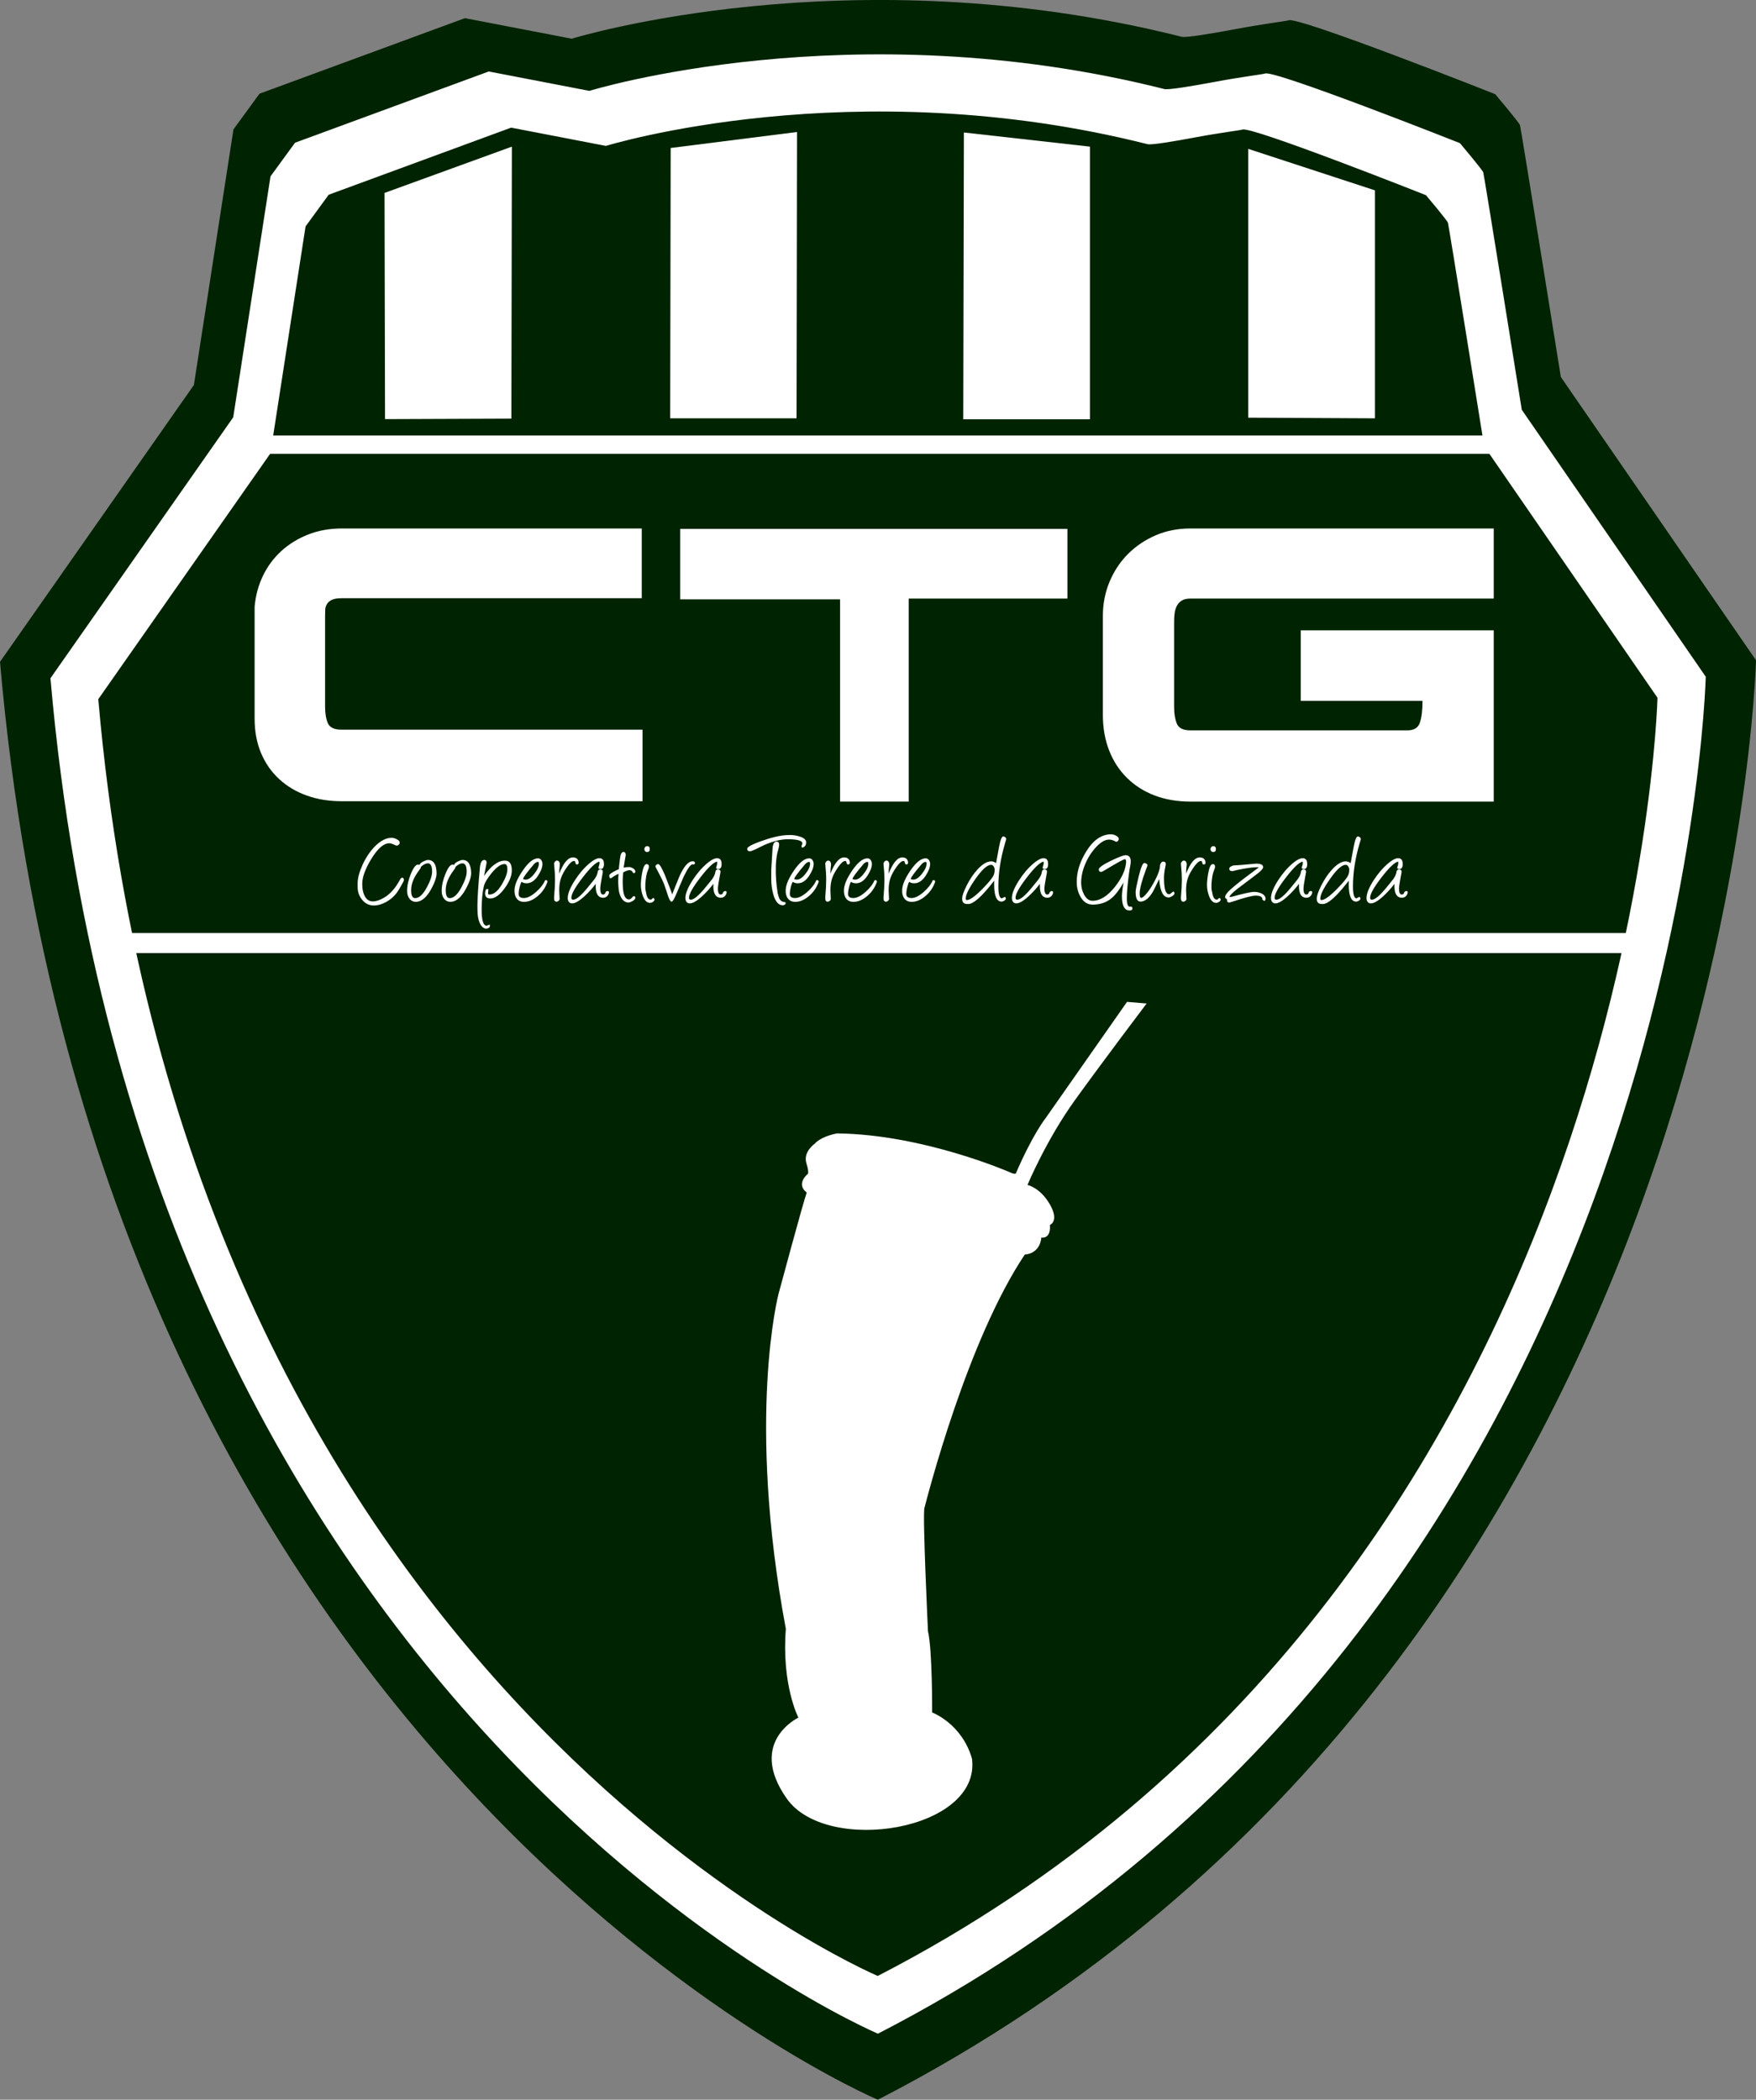
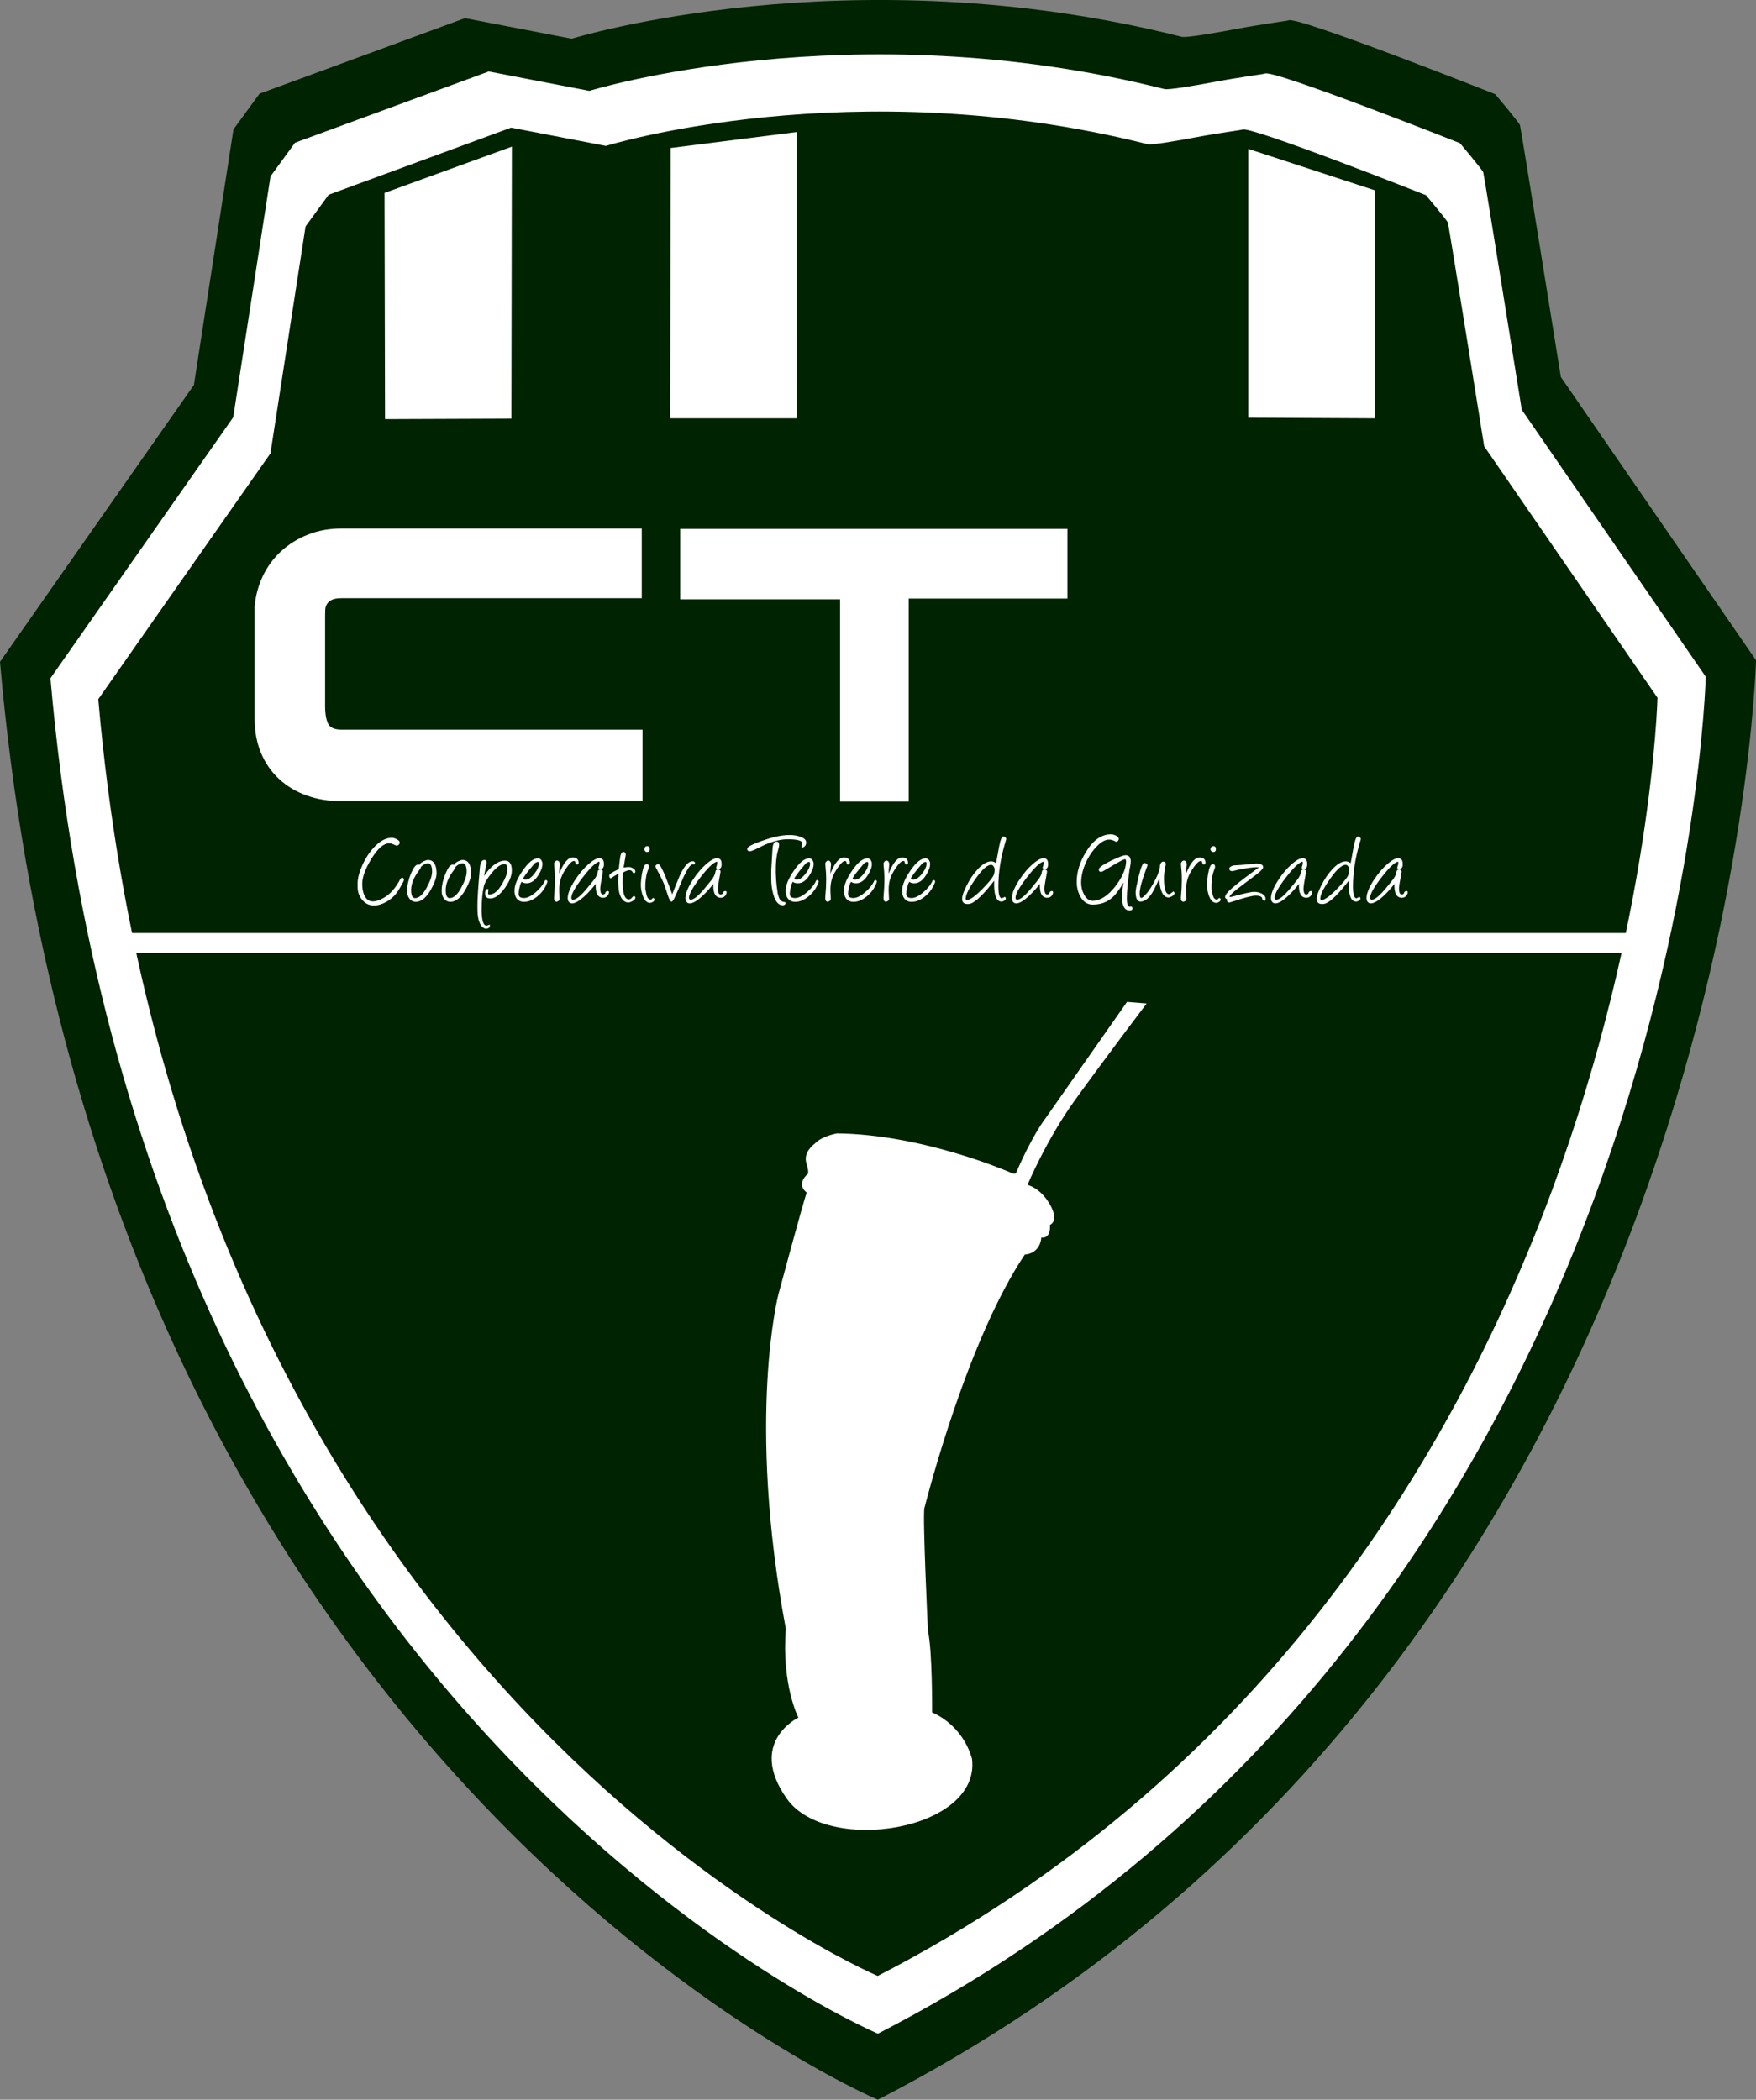
<svg xmlns="http://www.w3.org/2000/svg" xmlns:xlink="http://www.w3.org/1999/xlink" width="537.63pt" height="642.92pt" viewBox="0 0 537.63 642.92" version="1.1">
  <rect x="0" y="0" width="537.63" height="642.92" fill="#808080" stroke="none" />
  <defs>
    <g>
      <symbol overflow="visible" id="glyph0-0">
        <path style="stroke:none;" d="" />
      </symbol>
      <symbol overflow="visible" id="glyph0-1">
        <path style="stroke:none;" d="M 31.859 -22.031 C 29.68 -22.031 28.305 -22.688 27.734 -24 C 27.172 -25.32 26.891 -27.004 26.891 -29.047 L 26.891 -56.844 C 26.891 -57.52 26.906 -58.176 26.938 -58.812 C 26.977 -59.457 27.172 -60.039 27.516 -60.562 C 27.855 -61.09 28.367 -61.508 29.047 -61.812 C 29.723 -62.113 30.703 -62.266 31.984 -62.266 L 123.844 -62.266 L 123.844 -83.625 L 32.094 -83.625 C 28.25 -83.625 24.762 -82.996 21.641 -81.75 C 18.516 -80.508 15.777 -78.816 13.438 -76.672 C 11.102 -74.523 9.238 -71.996 7.844 -69.094 C 6.457 -66.195 5.613 -63.051 5.312 -59.656 L 5.312 -25.422 C 5.312 -21.504 5.969 -17.98 7.281 -14.859 C 8.602 -11.734 10.453 -9.074 12.828 -6.891 C 15.199 -4.703 18.008 -3.023 21.25 -1.859 C 24.488 -0.691 28.066 -0.109 31.984 -0.109 L 124.078 -0.109 L 124.078 -22.031 Z M 31.859 -22.031 " />
      </symbol>
      <symbol overflow="visible" id="glyph0-2">
        <path style="stroke:none;" d="M 5.531 -83.5 L 124.078 -83.5 L 124.078 -62.156 L 75.484 -62.156 L 75.484 0 L 54.469 0 L 54.469 -61.922 L 5.531 -61.922 Z M 5.531 -83.5 " />
      </symbol>
      <symbol overflow="visible" id="glyph0-3">
-         <path style="stroke:none;" d="M 32.312 -62.156 L 125.203 -62.156 L 125.203 -83.625 L 32.312 -83.625 C 28.477 -83.625 24.941 -82.926 21.703 -81.531 C 18.461 -80.133 15.633 -78.227 13.219 -75.812 C 10.812 -73.406 8.926 -70.559 7.562 -67.281 C 6.207 -64.008 5.531 -60.527 5.531 -56.844 L 5.531 -26.562 C 5.531 -22.562 6.172 -18.918 7.453 -15.641 C 8.73 -12.367 10.562 -9.566 12.938 -7.234 C 15.309 -4.898 18.133 -3.105 21.406 -1.859 C 24.684 -0.617 28.32 0 32.312 0 L 125.203 0 L 125.203 -52.438 L 66.109 -52.438 L 66.109 -30.844 L 103.391 -30.844 C 103.391 -27.988 103.121 -25.77 102.594 -24.188 C 102.07 -22.602 100.793 -21.812 98.766 -21.812 L 32.312 -21.812 C 30.133 -21.812 28.758 -22.488 28.188 -23.844 C 27.625 -25.195 27.344 -26.891 27.344 -28.922 L 27.344 -55.25 C 27.344 -56.152 27.398 -57.004 27.516 -57.797 C 27.629 -58.586 27.852 -59.301 28.188 -59.938 C 28.527 -60.582 29.02 -61.113 29.656 -61.531 C 30.301 -61.945 31.188 -62.156 32.312 -62.156 Z M 32.312 -62.156 " />
-       </symbol>
+         </symbol>
      <symbol overflow="visible" id="glyph1-0">
        <path style="stroke:none;" d="M 2.062 0 L 2.062 -20.484 L 14.469 -20.484 L 14.469 0 Z M 4.141 -2.062 L 12.406 -2.062 L 12.406 -18.406 L 4.141 -18.406 Z M 4.141 -2.062 " />
      </symbol>
      <symbol overflow="visible" id="glyph1-1">
        <path style="stroke:none;" d="M 10.938 -1.094 C 10.125 -0.039 9.102 0.836 7.875 1.547 C 6.539 2.293 5.242 2.672 3.984 2.672 C 2.535 2.672 1.324 2.059 0.359 0.844 C -0.512 -0.246 -0.953 -1.52 -0.953 -2.969 L -0.953 -4.109 C -0.953 -5.668 -0.457 -7.551 0.531 -9.75 C 1.582 -12.039 2.859 -13.941 4.359 -15.453 C 6.098 -17.191 7.816 -18.062 9.516 -18.062 C 9.898 -18.062 10.375 -17.926 10.938 -17.656 C 11.59 -17.332 11.922 -16.98 11.922 -16.609 C 11.922 -16.336 11.816 -16.105 11.609 -15.922 C 11.398 -15.742 11.176 -15.656 10.938 -15.656 C 10.883 -15.656 10.59 -15.773 10.062 -16.016 C 9.539 -16.254 9.098 -16.375 8.734 -16.375 C 7.004 -16.375 5.16 -14.758 3.203 -11.531 C 1.367 -8.508 0.453 -5.977 0.453 -3.938 C 0.453 -2.5 0.68 -1.305 1.141 -0.359 C 1.699 0.824 2.562 1.422 3.719 1.422 C 4.695 1.422 5.828 1.043 7.109 0.297 C 9.004 -0.805 10.633 -2.645 12 -5.219 C 12.215 -5.633 12.457 -5.844 12.719 -5.844 C 12.957 -5.844 13.129 -5.621 13.234 -5.188 C 13.18 -4.852 12.832 -4.145 12.188 -3.062 C 11.633 -2.102 11.215 -1.445 10.938 -1.094 Z M 10.938 -1.094 " />
      </symbol>
      <symbol overflow="visible" id="glyph1-2">
        <path style="stroke:none;" d="M 2.703 1.547 C 1.797 1.617 1.066 1.305 0.516 0.609 C 0.016 -0.012 -0.234 -0.805 -0.234 -1.766 C -0.234 -3.379 0.148 -5.129 0.922 -7.016 C 1.691 -8.898 2.414 -9.844 3.094 -9.844 C 3.695 -9.844 4 -9.586 4 -9.078 C 4 -8.93 3.824 -8.621 3.484 -8.156 C 1.828 -5.977 1 -3.934 1 -2.031 C 1 -0.395 1.406 0.422 2.219 0.422 C 3.457 0.422 4.672 -0.707 5.859 -2.969 C 6.898 -4.914 7.422 -6.484 7.422 -7.672 C 7.422 -9.379 6.992 -10.234 6.141 -10.234 C 5.492 -10.234 4.801 -9.887 4.062 -9.203 L 3.828 -9.344 C 3.68 -9.426 3.609 -9.551 3.609 -9.719 C 3.609 -10.07 3.984 -10.438 4.734 -10.812 C 5.367 -11.113 5.836 -11.266 6.141 -11.266 C 7.836 -11.266 8.723 -9.949 8.797 -7.328 C 8.824 -6.055 8.262 -4.379 7.109 -2.297 C 5.766 0.129 4.293 1.41 2.703 1.547 Z M 2.703 1.547 " />
      </symbol>
      <symbol overflow="visible" id="glyph1-3">
        <path style="stroke:none;" d="M 1.891 -6.375 C 4.043 -9.496 6.18 -11.062 8.297 -11.062 C 9.691 -11.062 10.391 -10.059 10.391 -8.062 C 10.391 -6.414 9.652 -4.586 8.188 -2.578 C 6.664 -0.504 5.199 0.531 3.797 0.531 C 2.734 0.531 2.203 -0.008 2.203 -1.094 C 2.203 -1.426 2.312 -1.848 2.531 -2.359 L 3.203 -2.359 C 3.223 -2.141 3.211 -1.914 3.172 -1.688 C 3.129 -1.414 3.109 -1.199 3.109 -1.047 C 3.109 -0.797 3.25 -0.672 3.531 -0.672 C 4.863 -0.672 6.148 -1.734 7.391 -3.859 C 8.48 -5.711 9.031 -7.234 9.031 -8.422 C 9.031 -9.48 8.742 -10.016 8.172 -10.016 C 7.035 -10.016 5.707 -9.082 4.188 -7.219 C 2.801 -5.52 1.996 -4.121 1.781 -3.031 C 1.383 -1.133 1.176 1.066 1.156 3.578 C 1.113 7.098 1.625 8.859 2.688 8.859 C 2.695 8.859 2.754 8.836 2.859 8.797 C 2.961 8.754 3.227 8.652 3.656 8.5 L 3.656 9.109 C 3.656 9.305 3.488 9.477 3.156 9.625 C 2.875 9.746 2.668 9.805 2.547 9.797 C 1.672 9.711 0.988 9.07 0.5 7.875 C 0.133 6.945 -0.066 5.852 -0.109 4.594 C -0.129 4.008 -0.141 3.402 -0.141 2.781 C -0.141 0.551 0.113 -3.363 0.625 -8.969 C 0.77 -10.496 1.219 -11.266 1.969 -11.266 C 2.434 -11.266 2.672 -11.004 2.672 -10.484 C 2.672 -10.422 2.664 -10.355 2.656 -10.297 Z M 1.891 -6.375 " />
      </symbol>
      <symbol overflow="visible" id="glyph1-4">
        <path style="stroke:none;" d="M 1.609 -4.578 C 1.422 -4.41 1.215 -3.898 1 -3.047 C 0.781 -2.203 0.672 -1.461 0.672 -0.828 C 0.672 -0.016 1.211 0.391 2.297 0.391 C 3.336 0.391 4.555 -0.211 5.953 -1.422 C 7.305 -2.598 8.25 -3.812 8.781 -5.062 L 9.281 -5.062 C 9.477 -4.863 9.543 -4.68 9.484 -4.516 C 8.867 -2.754 7.848 -1.289 6.422 -0.125 C 5.066 0.996 3.707 1.562 2.344 1.562 C 1.332 1.562 0.57 1.211 0.062 0.516 C -0.434 -0.137 -0.652 -1.031 -0.594 -2.156 C -0.508 -3.727 0.328 -5.68 1.922 -8.016 C 3.629 -10.512 5.188 -11.766 6.594 -11.766 C 7.07 -11.766 7.438 -11.543 7.688 -11.109 C 7.871 -10.773 7.969 -10.43 7.969 -10.078 C 7.969 -9.047 7.527 -7.863 6.656 -6.531 C 5.633 -4.926 4.457 -4.125 3.125 -4.125 C 2.488 -4.125 2.004 -4.258 1.672 -4.531 Z M 6.406 -10.656 C 6.008 -10.562 5.648 -10.32 5.328 -9.938 C 3.141 -7.375 2.047 -5.883 2.047 -5.469 C 2.047 -5.352 2.285 -5.277 2.766 -5.25 C 3.586 -5.207 4.484 -5.797 5.453 -7.016 C 6.398 -8.199 6.875 -9.258 6.875 -10.188 C 6.875 -10.59 6.715 -10.746 6.406 -10.656 Z M 6.406 -10.656 " />
      </symbol>
      <symbol overflow="visible" id="glyph1-5">
        <path style="stroke:none;" d="M 1.391 -7.078 C 2.691 -10.387 4.086 -12.047 5.578 -12.047 C 6.566 -12.047 7.145 -11.598 7.312 -10.703 C 7.402 -10.148 7.223 -9.875 6.766 -9.875 C 6.617 -9.875 6.512 -9.938 6.453 -10.062 C 6.41 -10.152 6.367 -10.285 6.328 -10.453 L 6.297 -10.625 C 6.254 -10.84 6.117 -10.953 5.891 -10.953 C 5.379 -10.953 4.723 -10.402 3.922 -9.312 C 2.984 -8.02 2.324 -6.84 1.953 -5.781 C 1.555 -4.645 1.367 -3.34 1.391 -1.875 C 1.391 -1.82 1.426 -0.965 1.5 0.688 C 1.5 0.895 1.395 1.082 1.188 1.25 C 0.977 1.426 0.773 1.516 0.578 1.516 C -0.004 1.516 -0.258 1.055 -0.188 0.141 C 0 -1.98 0.094 -3.75 0.094 -5.156 C 0.094 -6.602 0 -8.25 -0.188 -10.094 C -0.207 -10.301 -0.117 -10.516 0.078 -10.734 C 0.273 -10.961 0.477 -11.078 0.688 -11.078 C 1.039 -11.078 1.297 -10.898 1.453 -10.547 C 1.566 -10.297 1.605 -10.059 1.578 -9.844 C 1.441 -8.738 1.379 -7.816 1.391 -7.078 Z M 1.391 -7.078 " />
      </symbol>
      <symbol overflow="visible" id="glyph1-6">
        <path style="stroke:none;" d="M 9.422 0.172 C 8.422 -0.18 7.922 -1.348 7.922 -3.328 C 7.922 -3.535 7.926 -3.75 7.938 -3.969 C 6.895 -2.582 5.746 -1.316 4.5 -0.172 C 2.895 1.293 1.629 2.031 0.703 2.031 C 0.398 2.031 0.137 1.945 -0.078 1.781 C -0.449 1.5 -0.641 1.035 -0.641 0.391 C -0.641 -0.918 0.062 -2.691 1.469 -4.922 C 2.832 -7.043 4.32 -8.797 5.938 -10.172 C 7.695 -11.668 9.004 -12.145 9.859 -11.594 C 10.254 -11.344 10.453 -10.809 10.453 -10 C 10.453 -9.031 10.121 -8.512 9.469 -8.453 C 9.008 -8.422 8.781 -8.586 8.781 -8.953 C 8.781 -9.004 8.789 -9.051 8.812 -9.094 C 9.008 -9.582 9.102 -10.02 9.094 -10.406 C 9.094 -10.645 9.066 -10.758 9.016 -10.75 C 7.973 -10.551 6.285 -8.941 3.953 -5.922 C 1.629 -2.91 0.469 -0.832 0.469 0.312 C 0.469 0.707 0.648 0.906 1.016 0.906 C 1.918 0.906 3.352 -0.27 5.312 -2.625 C 6.664 -4.27 7.406 -5.18 7.531 -5.359 C 8.121 -6.18 8.461 -6.941 8.547 -7.641 C 8.598 -8.105 8.852 -8.344 9.312 -8.344 C 9.945 -8.344 10.199 -8.035 10.078 -7.422 C 9.566 -4.723 9.312 -3.074 9.312 -2.484 C 9.312 -1.41 9.547 -0.809 10.016 -0.688 C 10.18 -0.645 10.359 -0.676 10.547 -0.781 C 10.711 -0.871 10.805 -0.973 10.828 -1.078 C 10.93 -1.523 11.191 -1.75 11.609 -1.75 C 11.855 -1.75 11.984 -1.613 11.984 -1.344 C 11.984 -1.227 11.949 -1.082 11.891 -0.906 C 11.566 -0.094 10.977 0.312 10.125 0.312 C 9.895 0.312 9.66 0.262 9.422 0.172 Z M 9.422 0.172 " />
      </symbol>
      <symbol overflow="visible" id="glyph1-7">
        <path style="stroke:none;" d="M 4.297 -8.922 C 4.773 -9.035 5.344 -9.094 6 -9.094 C 6.301 -9.094 6.664 -8.98 7.094 -8.766 C 7.621 -8.461 7.891 -8.113 7.891 -7.719 C 7.891 -7.645 7.871 -7.574 7.844 -7.516 L 7.828 -7.469 C 7.828 -7.488 7.805 -7.445 7.766 -7.344 C 7.648 -7.301 7.609 -7.273 7.641 -7.266 L 7.609 -7.266 C 7.547 -7.234 7.473 -7.219 7.391 -7.219 C 7.328 -7.219 7.242 -7.273 7.141 -7.391 C 6.93 -7.887 6.582 -8.141 6.094 -8.141 C 5.926 -8.141 5.738 -8.105 5.531 -8.047 C 5.094 -7.93 4.637 -7.73 4.172 -7.453 C 4.172 -7.398 4.164 -7.316 4.156 -7.203 C 4.02 -6.141 3.984 -4.855 4.047 -3.359 C 4.148 -0.578 4.773 0.812 5.922 0.812 C 6.242 0.812 6.539 0.645 6.812 0.312 C 7.09 -0.02 7.285 -0.188 7.391 -0.188 C 7.723 -0.188 7.891 -0.027 7.891 0.281 C 7.891 0.652 7.582 1.016 6.969 1.359 C 6.445 1.629 6.059 1.766 5.812 1.766 C 4.852 1.766 4.09 1.242 3.531 0.203 C 3.133 -0.535 2.883 -1.359 2.781 -2.266 C 2.613 -3.855 2.602 -5.441 2.75 -7.016 C 2.164 -6.797 1.457 -6.383 0.625 -5.781 C 0.52 -5.695 0.418 -5.656 0.328 -5.656 C 0.047 -5.656 -0.094 -5.945 -0.094 -6.531 C -0.094 -6.902 0.77 -7.5 2.5 -8.312 C 2.602 -8.332 2.707 -8.359 2.812 -8.391 C 2.895 -9.105 3.016 -10.176 3.172 -11.594 C 3.324 -13.008 3.676 -13.719 4.219 -13.719 C 4.676 -13.719 4.922 -13.426 4.953 -12.844 Z M 4.297 -8.922 " />
      </symbol>
      <symbol overflow="visible" id="glyph1-8">
        <path style="stroke:none;" d="M 1.938 -13.688 C 1.707 -13.688 1.508 -13.785 1.344 -13.984 C 1.188 -14.18 1.109 -14.367 1.109 -14.547 C 1.109 -14.762 1.188 -14.977 1.344 -15.188 C 1.508 -15.395 1.719 -15.5 1.969 -15.5 C 2.508 -15.5 2.781 -15.199 2.781 -14.609 C 2.781 -13.992 2.496 -13.688 1.938 -13.688 Z M 2.875 1.875 C 1.883 1.875 1.121 1.098 0.594 -0.453 C 0.227 -1.523 0.047 -2.57 0.047 -3.594 C 0.047 -4.527 0.16 -5.68 0.391 -7.047 C 0.73 -9.012 1.207 -10 1.812 -10 C 2.277 -10 2.516 -9.727 2.516 -9.188 C 2.516 -8.938 2.367 -8.461 2.078 -7.766 C 1.773 -7.004 1.555 -5.715 1.422 -3.906 C 1.441 -3.039 1.441 -2.523 1.422 -2.359 C 1.555 -1.711 1.691 -1.059 1.828 -0.406 C 2.098 0.445 2.504 0.875 3.047 0.875 C 3.168 0.875 3.254 0.852 3.297 0.812 C 3.441 0.613 3.645 0.449 3.906 0.328 C 4.121 0.512 4.234 0.691 4.234 0.859 C 4.234 1.148 4.051 1.398 3.688 1.609 C 3.395 1.785 3.121 1.875 2.875 1.875 Z M 2.875 1.875 " />
      </symbol>
      <symbol overflow="visible" id="glyph1-9">
        <path style="stroke:none;" d="M 10.422 -9.922 L 10.391 -9.922 C 9.766 -9.961 8.816 -8.637 7.547 -5.953 C 6.766 -4.129 5.988 -2.301 5.219 -0.469 C 4.645 0.84 4.223 1.5 3.953 1.5 C 3.609 1.5 3.238 0.91 2.844 -0.266 C 2.613 -1.023 2.191 -2.273 1.578 -4.016 C 1.273 -4.773 0.785 -5.789 0.109 -7.062 C -0.23 -7.707 -0.578 -8.359 -0.922 -9.016 C -0.973 -9.105 -1 -9.203 -1 -9.297 C -1 -9.504 -0.883 -9.68 -0.656 -9.828 C -0.477 -9.941 -0.305 -10 -0.141 -10 C 0.262 -10 0.945 -8.855 1.906 -6.578 C 1.957 -6.461 2.551 -4.926 3.688 -1.969 C 4.008 -1.113 4.148 -0.688 4.109 -0.688 C 4.109 -0.688 4.289 -1.16 4.656 -2.109 C 5.738 -4.867 6.473 -6.617 6.859 -7.359 C 8.055 -9.699 9.234 -10.875 10.391 -10.875 C 10.855 -10.875 11.094 -10.668 11.094 -10.266 C 11.094 -10.078 10.961 -9.949 10.703 -9.891 C 10.609 -9.867 10.512 -9.879 10.422 -9.922 Z M 10.422 -9.922 " />
      </symbol>
      <symbol overflow="visible" id="glyph1-10">
        <path style="stroke:none;" d="" />
      </symbol>
      <symbol overflow="visible" id="glyph1-11">
        <path style="stroke:none;" d="M 15.516 -15.25 C 15.316 -15.113 15.16 -15.047 15.047 -15.047 C 14.816 -15.047 14.734 -15.25 14.797 -15.656 C 14.949 -16.051 15.031 -16.273 15.031 -16.328 C 15.031 -17.18 13.523 -17.609 10.516 -17.609 C 8.492 -17.609 6.117 -17.023 3.391 -15.859 C 2.734 -15.535 1.82 -15.086 0.656 -14.516 C -0.207 -14.117 -0.766 -13.922 -1.016 -13.922 C -1.574 -13.922 -1.859 -14.176 -1.859 -14.688 C -1.859 -15.195 -0.621 -15.91 1.844 -16.828 C 3.633 -17.48 5.176 -17.969 6.469 -18.281 C 8.121 -18.695 9.711 -18.906 11.234 -18.906 C 12.254 -18.906 13.234 -18.754 14.172 -18.453 C 15.512 -18.047 16.188 -17.441 16.188 -16.641 C 16.188 -16.004 15.961 -15.539 15.516 -15.25 Z M 9.734 2.328 C 9.535 2.512 9.301 2.609 9.031 2.609 C 7.738 2.609 6.773 1.508 6.141 -0.688 C 5.711 -2.195 5.5 -3.801 5.5 -5.5 L 5.5 -8.141 C 5.5 -8.148 5.629 -10.328 5.891 -14.672 C 5.98 -16.137 6.383 -16.879 7.094 -16.891 C 7.645 -16.898 7.922 -16.582 7.922 -15.938 C 7.922 -15.594 7.832 -15.117 7.656 -14.516 C 7.445 -13.754 7.324 -13.285 7.297 -13.109 C 6.879 -10.816 6.781 -8.145 7 -5.094 C 7.051 -4.195 7.207 -2.863 7.469 -1.094 C 7.684 -0.195 7.898 0.422 8.109 0.766 C 8.43 1.285 8.906 1.57 9.531 1.625 C 9.789 1.652 9.922 1.766 9.922 1.953 C 9.922 2.105 9.855 2.234 9.734 2.328 Z M 9.734 2.328 " />
      </symbol>
      <symbol overflow="visible" id="glyph1-12">
        <path style="stroke:none;" d="M 9.172 -4.922 L 8.578 -4.188 C 5.211 0.082 2.762 2.219 1.234 2.219 L 0.906 2.219 C -0.133 2.219 -0.656 1.68 -0.656 0.609 C -0.656 -0.262 -0.191 -1.617 0.734 -3.453 C 1.723 -5.41 2.848 -7.066 4.109 -8.422 C 5.605 -10.035 6.988 -10.844 8.25 -10.844 C 8.738 -10.844 9.234 -10.66 9.734 -10.297 C 9.941 -11.449 10.25 -13.125 10.656 -15.312 C 11.051 -17.426 11.488 -18.484 11.969 -18.484 C 12.152 -18.484 12.348 -18.395 12.547 -18.219 C 12.742 -18.051 12.844 -17.855 12.844 -17.641 C 12.844 -17.586 12.707 -17.121 12.438 -16.25 C 11.102 -11.695 10.438 -7.324 10.438 -3.141 C 10.438 -0.723 10.801 0.484 11.531 0.484 C 11.57 0.461 11.648 0.414 11.766 0.344 C 11.879 0.281 12.102 0.168 12.438 0.016 C 12.621 0.191 12.719 0.367 12.719 0.547 C 12.719 0.785 12.551 1.008 12.219 1.219 C 11.938 1.395 11.668 1.484 11.422 1.484 C 9.898 1.484 9.141 -0.27 9.141 -3.781 C 9.141 -4.09 9.148 -4.473 9.172 -4.922 Z M 8.422 -9.75 C 7.242 -9.957 5.59 -8.551 3.469 -5.531 C 1.445 -2.664 0.438 -0.633 0.438 0.562 C 0.438 0.863 0.551 1.016 0.781 1.016 C 1.695 1.016 3.25 -0.082 5.438 -2.281 C 7.395 -4.27 8.566 -5.688 8.953 -6.531 C 9.18 -7.051 9.297 -7.633 9.297 -8.281 C 9.297 -8.613 9.207 -8.926 9.031 -9.219 C 8.863 -9.52 8.66 -9.695 8.422 -9.75 Z M 8.422 -9.75 " />
      </symbol>
      <symbol overflow="visible" id="glyph1-13">
        <path style="stroke:none;" d="M 15.297 4.203 C 13.723 4.203 12.938 2.754 12.938 -0.141 C 12.938 -1.086 13.102 -2.5 13.438 -4.375 C 12.125 -2.094 10.898 -0.488 9.766 0.438 C 8.211 1.746 6.277 2.406 3.969 2.406 C 2.363 2.406 1.102 1.57 0.188 -0.094 C -0.539 -1.434 -0.906 -2.922 -0.906 -4.547 C -0.906 -7.586 0.047 -10.664 1.953 -13.781 C 4.129 -17.34 6.688 -19.125 9.625 -19.125 C 10.051 -19.125 10.523 -18.996 11.047 -18.75 C 11.66 -18.445 11.969 -18.098 11.969 -17.703 C 11.969 -17.484 11.887 -17.285 11.734 -17.109 C 11.586 -16.93 11.418 -16.844 11.234 -16.844 C 11.141 -16.844 11.055 -16.863 10.984 -16.906 C 10.316 -17.301 9.66 -17.5 9.016 -17.5 C 7.898 -17.5 6.715 -16.883 5.469 -15.656 C 4 -14.219 2.801 -12.473 1.875 -10.422 C 0.926 -8.316 0.453 -6.27 0.453 -4.281 C 0.453 -3 0.742 -1.805 1.328 -0.703 C 2.004 0.586 2.875 1.234 3.938 1.234 C 6.258 1.234 8.555 -0.203 10.828 -3.078 C 12.867 -5.68 13.992 -8.113 14.203 -10.375 C 14.262 -11.121 14.145 -11.5 13.844 -11.5 C 13.457 -11.5 11.48 -10.418 7.922 -8.266 C 7.203 -7.828 6.758 -7.609 6.594 -7.609 C 6.102 -7.609 5.859 -7.863 5.859 -8.375 C 5.859 -8.934 7.094 -9.816 9.562 -11.016 C 11.902 -12.148 13.398 -12.719 14.047 -12.719 C 15.105 -12.719 15.641 -12.082 15.641 -10.812 C 15.641 -10.414 15.582 -9.926 15.469 -9.344 C 15.414 -9.062 15.34 -8.68 15.25 -8.203 C 14.707 -4.379 14.438 -1.492 14.438 0.453 C 14.438 2.242 14.742 3.102 15.359 3.031 C 15.887 2.945 16.156 3.117 16.156 3.547 C 16.156 3.98 15.867 4.203 15.297 4.203 Z M 15.297 4.203 " />
      </symbol>
      <symbol overflow="visible" id="glyph1-14">
        <path style="stroke:none;" d="M 6.719 -5.438 C 5.602 -3.082 4.871 -1.645 4.531 -1.125 C 3.406 0.613 2.223 1.484 0.984 1.484 C -0.004 1.484 -0.5 0.492 -0.5 -1.484 C -0.5 -2.043 -0.199 -3.57 0.391 -6.062 C 1.086 -8.895 1.672 -10.32 2.141 -10.344 C 2.367 -10.344 2.594 -10.27 2.812 -10.125 C 3.027 -9.988 3.141 -9.832 3.141 -9.656 C 3.129 -9.57 3.09 -9.441 3.031 -9.266 L 2.734 -8.531 C 1.398 -4.945 0.734 -2.43 0.734 -0.984 C 0.734 -0.098 0.891 0.344 1.203 0.344 C 1.574 0.344 2.164 -0.145 2.969 -1.125 C 3.82 -2.176 4.672 -3.531 5.516 -5.188 C 6.461 -7.027 6.941 -8.438 6.953 -9.406 C 6.961 -9.738 7.062 -10.047 7.25 -10.328 C 7.445 -10.617 7.68 -10.766 7.953 -10.766 C 8.473 -10.766 8.734 -10.496 8.734 -9.969 C 8.734 -9.883 8.637 -9.367 8.453 -8.422 C 8.273 -7.484 8.188 -6.586 8.188 -5.734 C 8.188 -2.43 8.695 -0.781 9.719 -0.781 C 9.957 -0.781 10.219 -0.926 10.5 -1.219 C 10.633 -1.34 10.82 -1.484 11.062 -1.641 C 11.289 -1.441 11.406 -1.277 11.406 -1.156 C 11.406 -0.77 11.145 -0.43 10.625 -0.141 C 10.207 0.098 9.867 0.219 9.609 0.219 C 7.973 0.219 7.012 -1.57 6.734 -5.156 Z M 6.719 -5.438 " />
      </symbol>
      <symbol overflow="visible" id="glyph1-15">
        <path style="stroke:none;" d="M -0.234 0.797 C -0.629 0.566 -0.828 0.352 -0.828 0.156 C -0.828 -0.434 -0.289 -1.219 0.781 -2.188 C 2.402 -3.621 4.191 -5.055 6.141 -6.484 C 8.168 -7.98 9.238 -8.781 9.344 -8.875 C 9.457 -8.977 9.516 -9.031 9.516 -9.031 C 8.43 -9.09 6.871 -8.941 4.844 -8.578 C 3.426 -8.328 2.34 -8.09 1.594 -7.875 C 1.539 -7.852 1.477 -7.844 1.406 -7.844 C 0.77 -7.844 0.453 -8.098 0.453 -8.609 C 0.453 -8.887 0.664 -9.133 1.094 -9.344 C 1.426 -9.508 1.688 -9.594 1.875 -9.594 C 2.508 -9.594 4.773 -9.773 8.672 -10.141 C 10.105 -10.141 10.828 -9.777 10.828 -9.062 C 10.828 -8.695 10.355 -8.121 9.422 -7.344 C 8.766 -6.844 8.113 -6.34 7.469 -5.844 C 6.457 -5.094 4.957 -3.961 2.969 -2.453 C 1.457 -1.266 0.633 -0.434 0.5 0.031 C 0.602 0.031 0.766 0.039 0.984 0.062 C 4.793 -0.977 7.148 -1.5 8.047 -1.5 C 8.793 -1.5 9.5 -1.355 10.156 -1.078 C 11.09 -0.68 11.562 -0.102 11.562 0.656 C 11.562 0.738 11.48 0.941 11.328 1.266 C 11.16 1.254 10.992 1.191 10.828 1.078 C 10.66 0.961 10.582 0.863 10.594 0.781 C 10.613 0.031 9.926 -0.344 8.531 -0.344 C 7.488 -0.344 5.199 0.242 1.672 1.422 C 0.973 1.648 0.559 1.766 0.438 1.766 C -0.07 1.766 -0.293 1.465 -0.234 0.875 Z M -0.234 0.797 " />
      </symbol>
    </g>
    <clipPath id="clip1">
      <path d="M 0 0 L 537.629 0 L 537.629 642.922 L 0 642.922 Z M 0 0 " />
    </clipPath>
  </defs>
  <g id="surface1">
    <g clip-path="url(#clip1)" clip-rule="nonzero">
      <path style=" stroke:none;fill-rule:nonzero;fill:rgb(0%,13.699%,0.4%);fill-opacity:1;" d="M 268.766 642.922 C 268.766 642.922 29.535 541.711 0 202.652 L 59.363 117.887 L 71.477 39.621 L 79.449 28.691 L 142.359 5.559 L 175.047 11.855 C 175.047 11.855 259.906 -14.43 361.801 11.266 C 363.086 11.609 371.055 10.27 378.344 8.902 C 386.617 7.348 394.203 6.398 394.438 6.242 C 396.801 4.668 457.789 28.84 457.789 28.84 C 457.789 28.84 465.074 37.457 465.371 38.34 C 465.668 39.227 477.875 115.426 477.875 115.426 L 537.633 202.16 C 537.633 202.16 530.254 508.238 268.766 642.922 " />
    </g>
    <path style=" stroke:none;fill-rule:nonzero;fill:rgb(100%,100%,100%);fill-opacity:1;" d="M 268.797 622.699 C 268.797 622.699 43.285 527.297 15.445 207.68 L 71.406 127.773 L 82.82 53.996 L 90.336 43.695 L 149.641 21.887 L 180.449 27.824 C 180.449 27.824 260.445 3.047 356.496 27.27 C 357.711 27.594 365.223 26.328 372.09 25.039 C 379.891 23.574 387.043 22.684 387.262 22.535 C 389.492 21.051 446.984 43.832 446.984 43.832 C 446.984 43.832 453.848 51.957 454.129 52.789 C 454.406 53.625 465.914 125.457 465.914 125.457 L 522.246 207.215 C 522.246 207.215 515.289 495.742 268.797 622.699 " />
    <path style=" stroke:none;fill-rule:nonzero;fill:rgb(0%,13.699%,0.4%);fill-opacity:1;" d="M 268.734 605.02 C 268.734 605.02 56.312 515.148 30.09 214.09 L 82.797 138.824 L 93.551 69.328 L 100.633 59.625 L 156.492 39.082 L 185.516 44.676 C 185.516 44.676 260.867 21.336 351.34 44.148 C 352.484 44.457 359.559 43.27 366.031 42.051 C 373.379 40.676 380.113 39.832 380.324 39.691 C 382.422 38.297 436.574 59.758 436.574 59.758 C 436.574 59.758 443.039 67.406 443.305 68.191 C 443.57 68.977 454.406 136.641 454.406 136.641 L 507.469 213.652 C 507.469 213.652 500.918 485.434 268.734 605.02 " />
    <path style=" stroke:none;fill-rule:nonzero;fill:rgb(100%,100%,100%);fill-opacity:1;" d="M 244.438 525.926 C 244.438 525.926 228.688 533.402 240.891 550.734 C 253.102 568.062 300.359 560.582 297.598 538.527 C 294.496 527.695 285.391 524.352 285.391 524.352 C 285.391 524.352 285.492 505.348 284.113 499.441 C 284.113 499.441 282.426 464.055 283.031 461.734 C 284.16 457.402 296.27 410.293 313.746 384.152 C 318.715 383.711 318.863 378.84 318.789 378.91 C 318.715 378.984 321.816 379.578 321.449 375.07 C 321.449 375.07 324.402 373.965 321.449 368.797 C 318.496 363.629 314.582 362.816 314.582 362.816 C 314.582 362.816 320.34 349.008 329.129 336.824 C 337.914 324.641 351.059 307.266 351.059 307.266 L 345.055 306.773 L 320.242 342.215 C 320.242 342.215 316.309 347.039 310.992 359.348 C 310.336 359.566 309.219 358.953 309.219 358.953 C 309.219 358.953 282.734 347.336 256.25 347.039 C 250.934 348.121 249.457 350.191 249.457 350.191 C 249.457 350.191 245.793 352.676 246.898 356.195 C 248.008 359.715 247.094 359.641 247.094 359.641 C 247.094 359.641 243.652 362.594 246.996 365.152 C 246.016 367.715 238.336 396.266 238.336 396.266 C 238.336 396.266 228.488 434.07 240.598 498.754 C 239.266 515.953 244.438 525.926 244.438 525.926 " />
    <path style=" stroke:none;fill-rule:nonzero;fill:rgb(100%,100%,100%);fill-opacity:1;" d="M 39.172 291.828 L 501.688 291.828 L 501.688 285.688 L 39.172 285.688 Z M 39.172 291.828 " />
-     <path style=" stroke:none;fill-rule:nonzero;fill:rgb(100%,100%,100%);fill-opacity:1;" d="M 81.109 138.969 L 460.535 138.969 L 460.535 133.355 L 81.109 133.355 Z M 81.109 138.969 " />
    <path style=" stroke:none;fill-rule:nonzero;fill:rgb(100%,100%,100%);fill-opacity:1;" d="M 117.883 128.336 L 117.734 59.074 L 156.719 44.898 L 156.57 128.188 Z M 117.883 128.336 " />
    <path style=" stroke:none;fill-rule:nonzero;fill:rgb(100%,100%,100%);fill-opacity:1;" d="M 205.188 128.086 L 243.879 128.086 L 244.023 40.418 L 205.336 45.312 Z M 205.188 128.086 " />
-     <path style=" stroke:none;fill-rule:nonzero;fill:rgb(100%,100%,100%);fill-opacity:1;" d="M 294.914 128.383 L 333.703 128.383 L 333.703 44.898 L 295.109 40.566 Z M 294.914 128.383 " />
    <path style=" stroke:none;fill-rule:nonzero;fill:rgb(100%,100%,100%);fill-opacity:1;" d="M 382.172 127.891 L 420.961 128.09 L 420.961 58.285 L 382.172 45.586 Z M 382.172 127.891 " />
    <g style="fill:rgb(100%,100%,100%);fill-opacity:1;">
      <use xlink:href="#glyph0-1" x="72.642" y="245.44" />
      <use xlink:href="#glyph0-2" x="202.728" y="245.44" />
      <use xlink:href="#glyph0-3" x="332.133" y="245.44" />
    </g>
    <g style="fill:rgb(100%,100%,100%);fill-opacity:1;">
      <use xlink:href="#glyph1-1" x="110.451" y="274.581" />
    </g>
    <g style="fill:rgb(100%,100%,100%);fill-opacity:1;">
      <use xlink:href="#glyph1-2" x="124.874" y="274.581" />
    </g>
    <g style="fill:rgb(100%,100%,100%);fill-opacity:1;">
      <use xlink:href="#glyph1-2" x="135.459" y="274.581" />
    </g>
    <g style="fill:rgb(100%,100%,100%);fill-opacity:1;">
      <use xlink:href="#glyph1-3" x="146.309" y="274.581" />
    </g>
    <g style="fill:rgb(100%,100%,100%);fill-opacity:1;">
      <use xlink:href="#glyph1-4" x="158.118" y="274.581" />
    </g>
    <g style="fill:rgb(100%,100%,100%);fill-opacity:1;">
      <use xlink:href="#glyph1-5" x="169.829" y="274.581" />
    </g>
    <g style="fill:rgb(100%,100%,100%);fill-opacity:1;">
      <use xlink:href="#glyph1-6" x="174.46" y="274.581" />
    </g>
    <g style="fill:rgb(100%,100%,100%);fill-opacity:1;">
      <use xlink:href="#glyph1-7" x="186.633" y="274.581" />
    </g>
    <g style="fill:rgb(100%,100%,100%);fill-opacity:1;">
      <use xlink:href="#glyph1-8" x="196.16" y="274.581" />
    </g>
    <g style="fill:rgb(100%,100%,100%);fill-opacity:1;">
      <use xlink:href="#glyph1-9" x="201.684" y="274.581" />
    </g>
    <g style="fill:rgb(100%,100%,100%);fill-opacity:1;">
      <use xlink:href="#glyph1-6" x="210.483" y="274.581" />
      <use xlink:href="#glyph1-10" x="222.061" y="274.581" />
      <use xlink:href="#glyph1-11" x="230.628" y="274.581" />
    </g>
    <g style="fill:rgb(100%,100%,100%);fill-opacity:1;">
      <use xlink:href="#glyph1-4" x="241.148" y="274.581" />
    </g>
    <g style="fill:rgb(100%,100%,100%);fill-opacity:1;">
      <use xlink:href="#glyph1-5" x="252.858" y="274.581" />
    </g>
    <g style="fill:rgb(100%,100%,100%);fill-opacity:1;">
      <use xlink:href="#glyph1-4" x="258.977" y="274.581" />
    </g>
    <g style="fill:rgb(100%,100%,100%);fill-opacity:1;">
      <use xlink:href="#glyph1-5" x="270.688" y="274.581" />
    </g>
    <g style="fill:rgb(100%,100%,100%);fill-opacity:1;">
      <use xlink:href="#glyph1-4" x="276.807" y="274.581" />
      <use xlink:href="#glyph1-10" x="286.665" y="274.581" />
      <use xlink:href="#glyph1-12" x="295.232" y="274.581" />
    </g>
    <g style="fill:rgb(100%,100%,100%);fill-opacity:1;">
      <use xlink:href="#glyph1-6" x="310.448" y="274.581" />
    </g>
    <g style="fill:rgb(100%,100%,100%);fill-opacity:1;">
      <use xlink:href="#glyph1-10" x="321.993" y="274.581" />
      <use xlink:href="#glyph1-13" x="330.56" y="274.581" />
    </g>
    <g style="fill:rgb(100%,100%,100%);fill-opacity:1;">
      <use xlink:href="#glyph1-14" x="348.192" y="274.581" />
    </g>
    <g style="fill:rgb(100%,100%,100%);fill-opacity:1;">
      <use xlink:href="#glyph1-5" x="361.754" y="274.581" />
    </g>
    <g style="fill:rgb(100%,100%,100%);fill-opacity:1;">
      <use xlink:href="#glyph1-8" x="369.495" y="274.581" />
    </g>
    <g style="fill:rgb(100%,100%,100%);fill-opacity:1;">
      <use xlink:href="#glyph1-15" x="375.912" y="274.581" />
    </g>
    <g style="fill:rgb(100%,100%,100%);fill-opacity:1;">
      <use xlink:href="#glyph1-6" x="389.772" y="274.581" />
    </g>
    <g style="fill:rgb(100%,100%,100%);fill-opacity:1;">
      <use xlink:href="#glyph1-12" x="403.798" y="274.581" />
    </g>
    <g style="fill:rgb(100%,100%,100%);fill-opacity:1;">
      <use xlink:href="#glyph1-6" x="419.014" y="274.581" />
    </g>
  </g>
</svg>